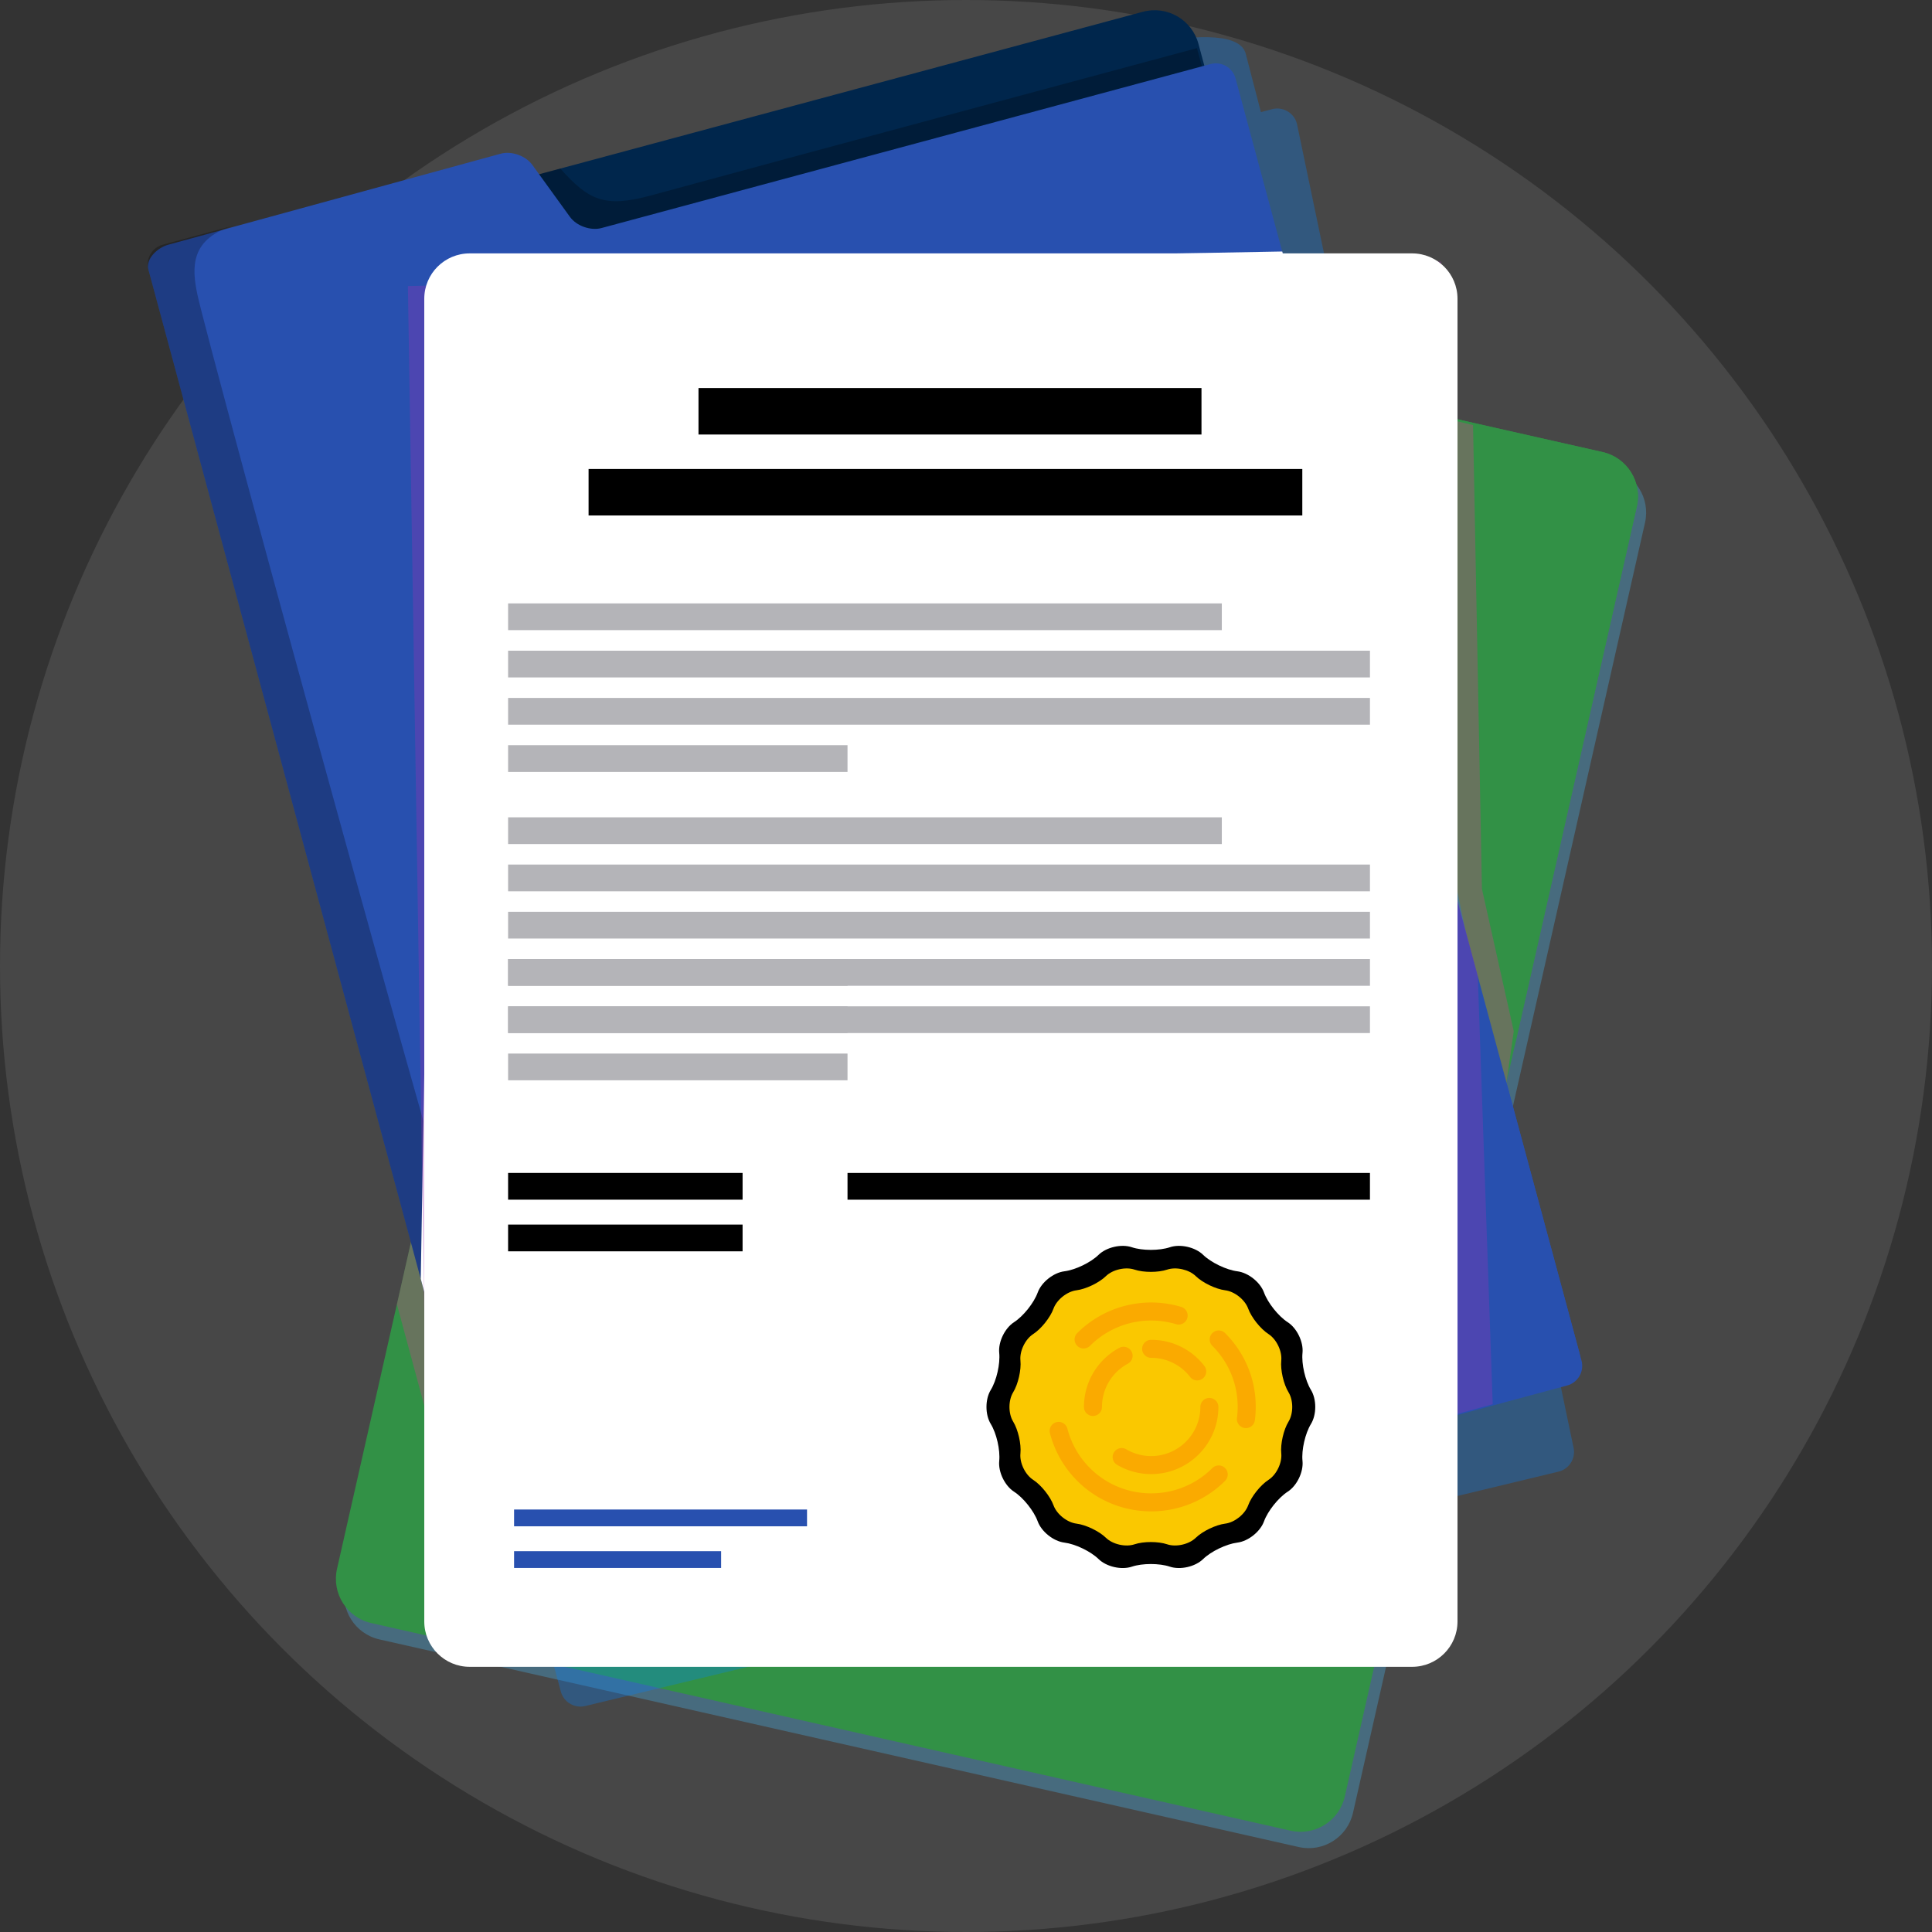
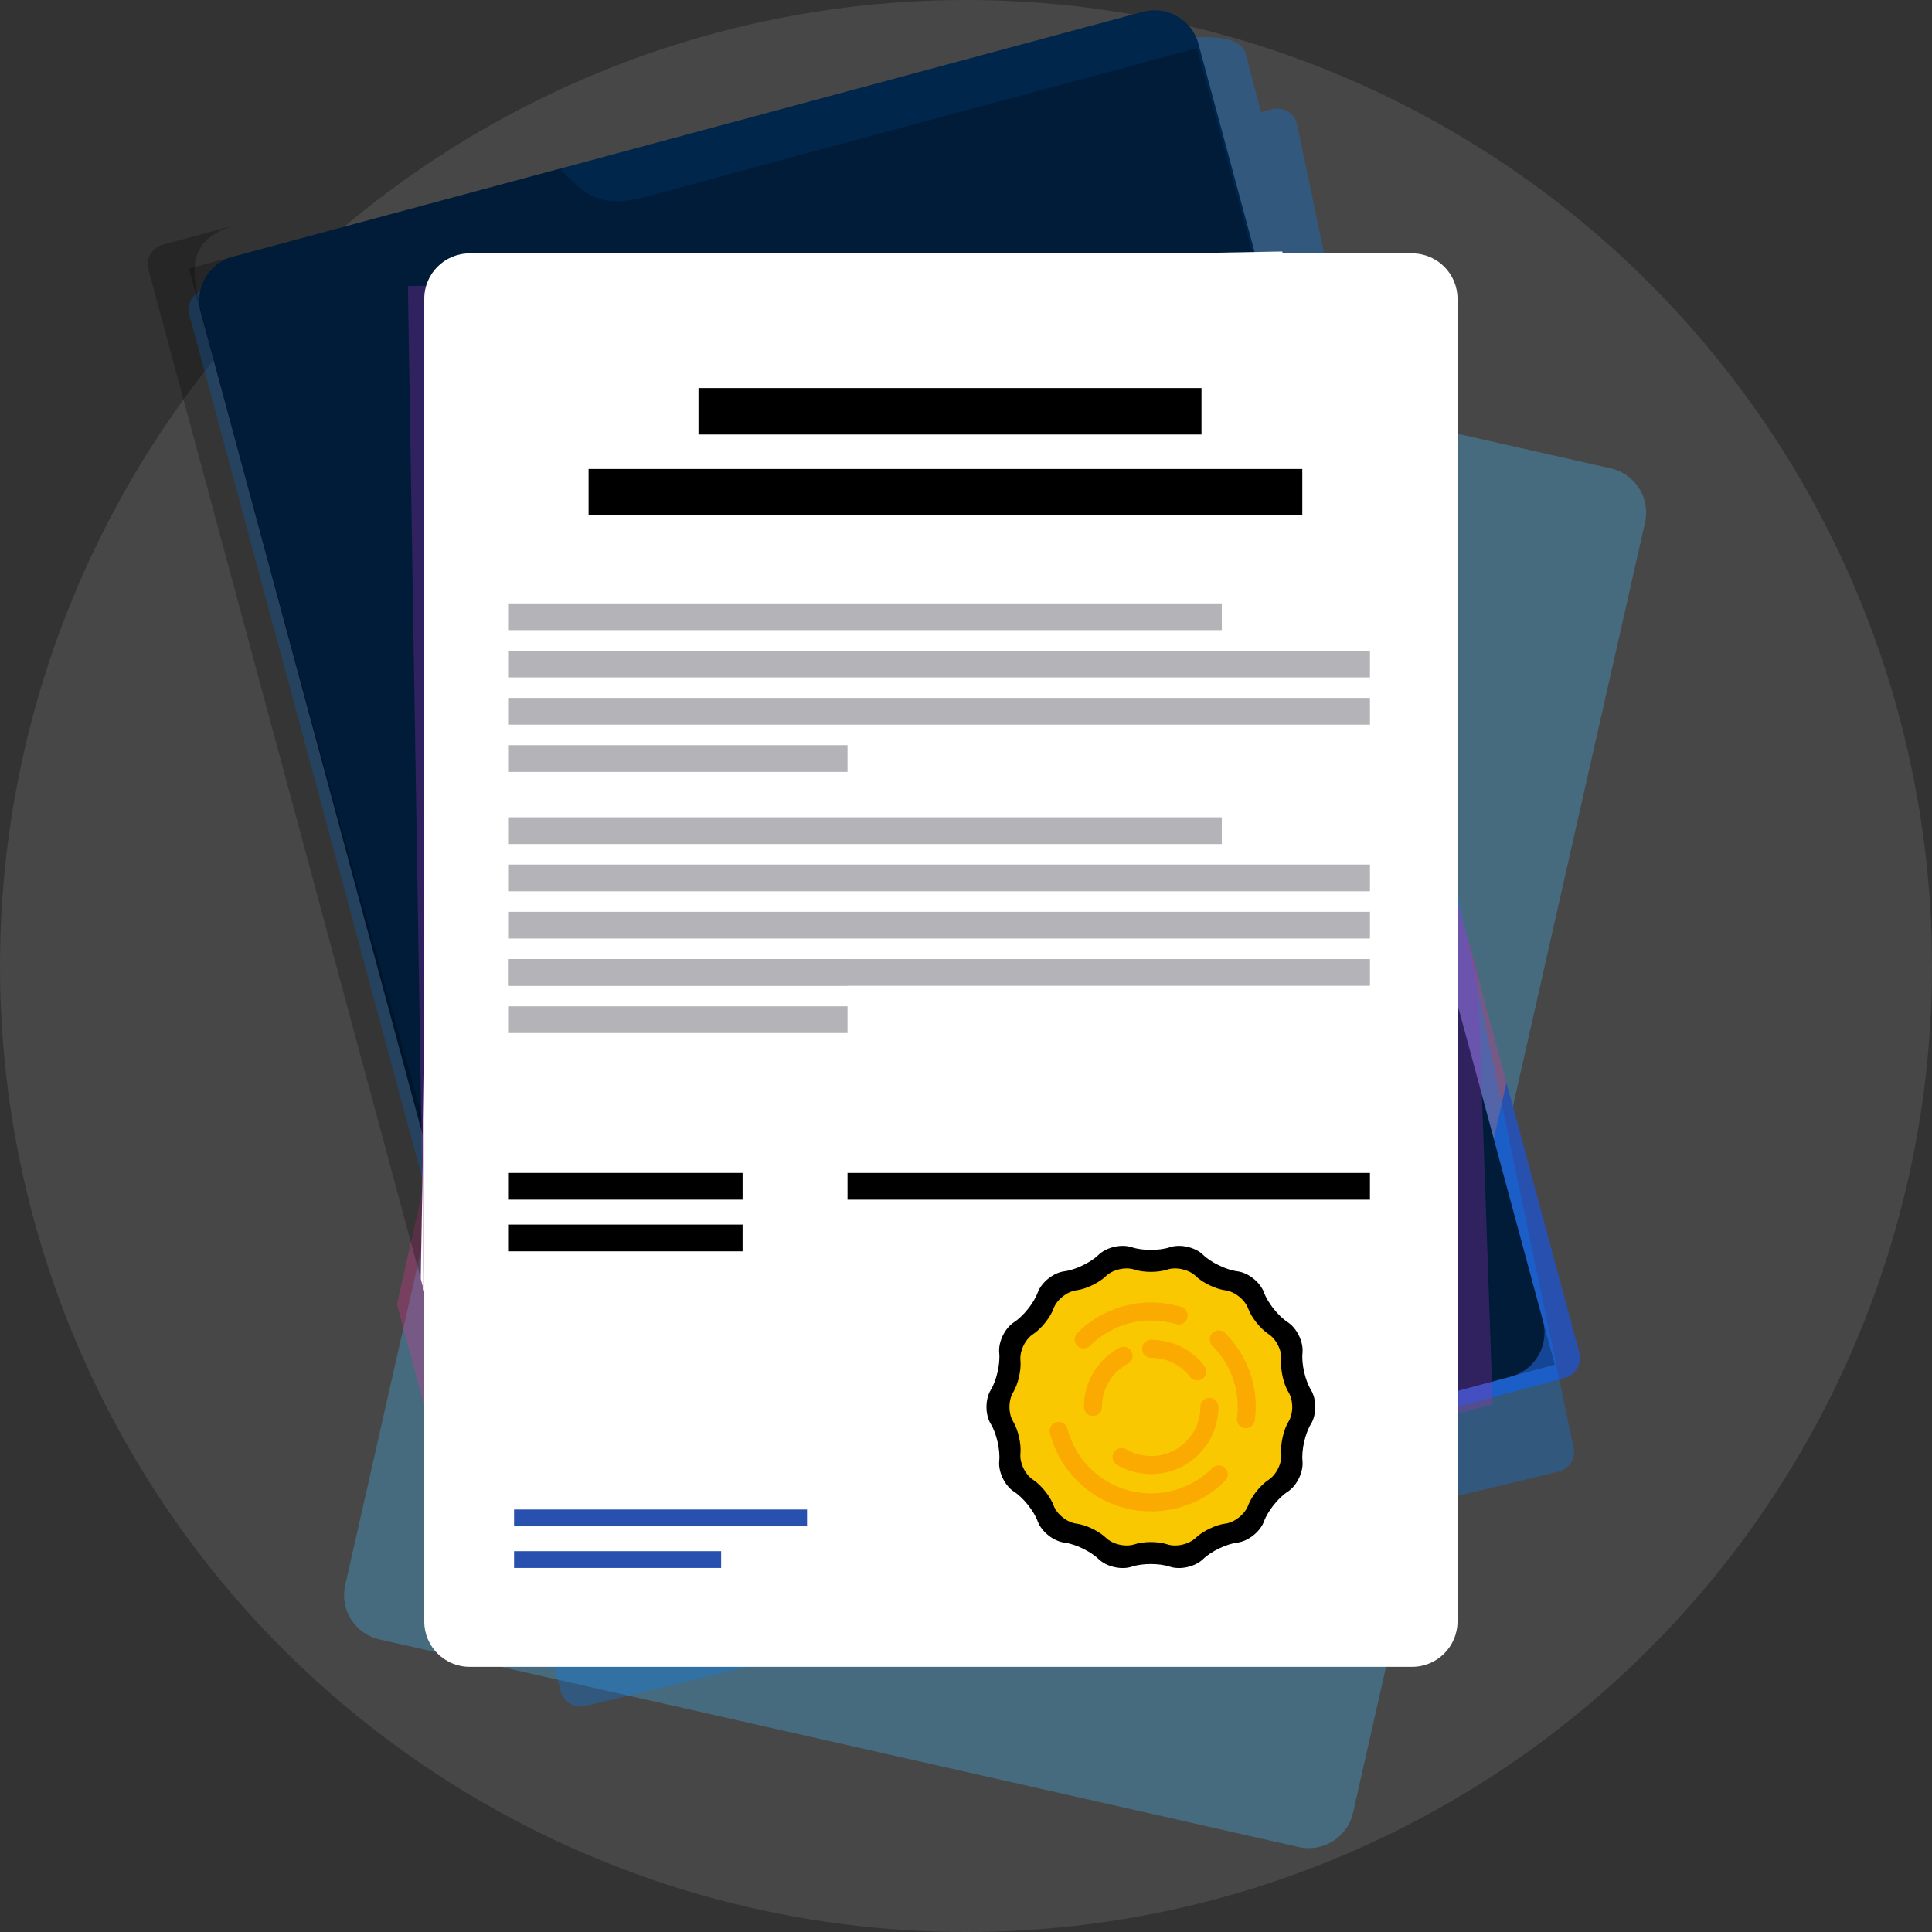
<svg xmlns="http://www.w3.org/2000/svg" width="512" height="512" fill="none">
  <rect width="100%" height="100%" fill="#333333" stroke="none" />
  <circle cx="256" cy="256" r="256" fill="#fff" fill-opacity=".1" />
  <path fill="#47BFFF" fill-opacity=".3" d="M168.871 78.182 91.482 420.091c-1.465 6.475 2.602 12.91 9.083 14.374l243.606 55.017c6.482 1.464 12.924-2.598 14.39-9.072l77.388-341.909c1.465-6.475-2.601-12.91-9.083-14.374L183.26 69.11c-6.481-1.464-12.924 2.598-14.389 9.072Z" style="mix-blend-mode:multiply" />
-   <path fill="#329146" d="M166.701 73.848 89.313 415.757c-1.465 6.475 2.601 12.91 9.083 14.374l243.606 55.017c6.481 1.464 12.924-2.598 14.389-9.072l77.389-341.909c1.465-6.475-2.601-12.91-9.083-14.374L181.091 64.776c-6.482-1.464-12.924 2.598-14.39 9.072Z" />
-   <path fill="#329146" d="M433.792 134.188c1.459-6.448-2.626-12.918-9.082-14.375l-63.4-14.323c-6.455-1.458-10.327 2.572-8.603 8.954l43.391 160.813c1.724 6.382 4.325 6.331 5.784-.117l31.91-140.952Z" />
-   <path fill="#E33095" fill-opacity=".3" d="m390.371 112.652-40.798-9.81 49.654 184.022 1.931-13.59-8.434-37.731-2.353-122.891Z" />
  <path fill="#2850AF" d="m136.384 440.078 2.74-.737-9.108-2.058c1.113 2.257 3.772 3.492 6.368 2.795Zm262.842-153.213-19.877 87.796 35.281-9.498c2.933-.791 4.708-3.756 3.941-6.596l-19.348-71.699.003-.003Z" />
  <path fill="#E33095" fill-opacity=".3" d="M349.574 102.843 169.371 62.135l-64.186 283.521 24.474 90.698c.087.328.213.634.357.929l9.109 2.058 240.228-64.68 19.877-87.796-49.653-184.022h-.003Z" />
  <path fill="#0080FF" fill-opacity=".3" d="M172.568 55.08c-2.855.77-8.952 16.764-10.681 14.369L151.9 55.648c-1.733-2.395-5.487-3.726-8.344-2.957L53.964 76.813c-2.858.77-4.563 3.732-3.793 6.587l98.459 364.895c.77 2.855 3.736 4.559 6.594 3.789l257.934-62.12c2.854-.766 4.563-3.732 3.793-6.586l-73.264-350.65c-.77-2.855-3.736-4.558-6.594-3.79l-2.942.767-3.973-15.291c-4.876-21.634-157.61 40.663-157.61 40.663v.003Z" />
  <path fill="#00264C" d="M302.85 3.127 61.698 68.033c-6.416 1.727-10.216 8.323-8.487 14.732l91.298 338.465c1.729 6.409 8.332 10.205 14.749 8.478l241.151-64.906c6.416-1.727 10.216-8.323 8.487-14.732L317.598 11.605c-1.729-6.409-8.332-10.205-14.748-8.478Z" />
  <path fill="#000" fill-opacity=".25" d="M317.201 12.756s-111.881 30.062-144.63 39.02c-12.327 3.37-16.586 1.318-24.079-7.116L50.081 71.156l97.59 361.669 264.383-71.18-94.853-348.89Z" />
-   <path fill="#2850AF" d="M159.389 60.438c-2.854.77-6.611-.561-8.341-2.956l-9.987-13.801c-1.732-2.395-5.486-3.726-8.344-2.957l-88.09 24.12c-2.858.769-6.068 3.731-5.298 6.586l98.46 364.895c.77 2.855 3.736 4.559 6.593 3.789l270.944-72.949c2.855-.766 4.563-3.732 3.793-6.586L327.425 20.761c-.77-2.855-3.736-4.558-6.594-3.79L159.389 60.439Z" />
  <path fill="#000" fill-opacity=".25" d="M134.651 372.247C127.98 358.23 54.824 90.334 52.294 77.975c-1.371-6.694-2.31-14.981 10.51-18.434l-19.681 5.3c-2.858.77-4.564 3.732-3.793 6.587l98.459 364.895c.77 2.855 3.736 4.559 6.593 3.789l8.552-2.301s-15.106-58.893-18.283-65.564Z" />
  <path fill="#A22FB6" fill-opacity=".3" d="M344.999 85.889V386.1l50.583-13.975-3.959-113.651-46.624-172.586Z" />
  <path fill="#fff" d="m339.806 66.65-223.69 4.126-4.612 268.134 26.285 97.414c.77 2.854 3.736 4.558 6.593 3.789l241.874-65.122V238.78L339.809 66.65h-.003Z" />
  <path fill="#A22FB6" fill-opacity=".3" d="M381.915 438.477 113.67 425.133l-5.571-349.32 273.816-6.499v369.163Z" />
  <path fill="#fff" d="M374.221 67.15H124.469c-6.645 0-12.032 5.381-12.032 12.02v350.535c0 6.638 5.387 12.019 12.032 12.019h249.752c6.645 0 12.032-5.381 12.032-12.019V79.169c0-6.638-5.387-12.019-12.032-12.019Z" />
  <path fill="#000" d="M345.124 124.293H155.981v12.304h189.143v-12.304Zm-26.717-21.451H185.106v12.304h133.301v-12.304Z" />
  <path fill="#B4B4B8" d="M323.794 159.912H134.651v7.085h189.143v-7.085Zm39.258 12.526H134.651v7.085h228.401v-7.085Zm0 12.523H134.651v7.085h228.401v-7.085ZM224.601 197.48h-89.95v7.086h89.95v-7.086Zm99.193 19.116H134.651v7.085h189.143v-7.085Zm39.258 12.523H134.651v7.085h228.401v-7.085Zm0 12.522H134.651v7.085h228.401v-7.085ZM224.601 254.16h-89.95v7.085h89.95v-7.085Z" />
  <path fill="#B4B4B8" d="M363.052 254.16H134.651v7.085h228.401v-7.085Zm-138.451 12.526h-89.95v7.085h89.95v-7.085Z" />
-   <path fill="#B4B4B8" d="M363.052 266.686H134.651v7.085h228.401v-7.085Zm-138.451 12.519h-89.95v7.085h89.95v-7.085Z" />
  <path fill="#000" d="M196.792 310.842h-62.141v7.085h62.141v-7.085Z" />
  <path fill="#2850AF" d="M213.871 400.037h-77.635v4.45h77.635v-4.45Zm-22.765 11.039h-54.87v4.45h54.87v-4.45Z" />
  <path fill="#000" d="M299.959 330.536c2.767.929 7.291.929 10.055 0 2.768-.934 6.739-.027 8.826 2.007 2.088 2.038 6.167 4 9.063 4.363 2.894.361 6.08 2.894 7.075 5.634.999 2.74 3.82 6.274 6.269 7.854 2.455 1.581 4.22 5.244 3.929 8.146-.295 2.9.715 7.308 2.237 9.796 1.523 2.485 1.523 6.553 0 9.038-1.522 2.488-2.532 6.896-2.237 9.793.291 2.905-1.474 6.568-3.929 8.148-2.449 1.578-5.273 5.111-6.269 7.852-.995 2.74-4.178 5.276-7.075 5.64-2.896.36-6.972 2.319-9.063 4.36-2.087 2.037-6.058 2.941-8.826 2.013-2.764-.929-7.291-.929-10.055 0-2.765.928-6.735.027-8.826-2.013-2.088-2.038-6.163-4-9.057-4.36-2.897-.361-6.079-2.897-7.078-5.64-.996-2.741-3.817-6.274-6.269-7.852-2.451-1.58-4.217-5.243-3.925-8.148.291-2.897-.713-7.305-2.235-9.793-1.525-2.485-1.525-6.553 0-9.038 1.522-2.488 2.526-6.896 2.235-9.796-.292-2.899 1.474-6.565 3.925-8.146 2.455-1.58 5.276-5.114 6.269-7.854.999-2.74 4.181-5.273 7.078-5.634 2.897-.363 6.972-2.325 9.057-4.363 2.088-2.034 6.061-2.941 8.826-2.007Z" />
  <path fill="#FAC800" d="M300.663 336.461c2.376.799 6.269.799 8.648 0 2.379-.799 5.793-.021 7.589 1.731 1.796 1.751 5.303 3.437 7.794 3.749 2.491.31 5.228 2.491 6.085 4.847.858 2.359 3.285 5.397 5.394 6.755 2.108 1.361 3.627 4.51 3.378 7.007-.253 2.497.613 6.283 1.925 8.419 1.308 2.142 1.308 5.637 0 7.776-1.312 2.14-2.178 5.929-1.925 8.426.252 2.497-1.267 5.646-3.378 7.004-2.109 1.358-4.536 4.399-5.394 6.754-.857 2.359-3.594 4.541-6.085 4.85-2.491.31-5.995 1.998-7.794 3.744-1.796 1.752-5.21 2.533-7.589 1.734-2.376-.8-6.269-.8-8.648 0-2.377.799-5.794.018-7.59-1.734-1.795-1.749-5.303-3.437-7.793-3.744-2.488-.309-5.228-2.491-6.086-4.85-.857-2.355-3.284-5.396-5.39-6.754-2.112-1.358-3.631-4.507-3.378-7.004.25-2.497-.617-6.286-1.925-8.426-1.312-2.139-1.312-5.634 0-7.776 1.308-2.139 2.175-5.925 1.925-8.419-.253-2.497 1.266-5.646 3.378-7.007 2.109-1.358 4.536-4.396 5.39-6.755.858-2.356 3.595-4.537 6.086-4.847 2.49-.312 5.998-1.998 7.793-3.749 1.796-1.752 5.213-2.53 7.59-1.731Z" />
  <path fill="#FAAA00" d="M305.072 390.648c-3.183 0-6.308-.848-9.033-2.455a2.388 2.388 0 1 1 2.427-4.114 13.052 13.052 0 0 0 6.609 1.794c7.183 0 13.031-5.838 13.031-13.014a2.39 2.39 0 0 1 2.391-2.388 2.39 2.39 0 0 1 2.392 2.388c0 9.808-7.99 17.789-17.811 17.789h-.006Zm12.203-24.824c-.713 0-1.42-.318-1.892-.925a12.962 12.962 0 0 0-10.315-5.057 2.39 2.39 0 0 1-2.391-2.389 2.39 2.39 0 0 1 2.391-2.389c5.553 0 10.688 2.518 14.093 6.911a2.388 2.388 0 0 1-1.889 3.849h.003Zm-27.625 9.425a2.39 2.39 0 0 1-2.392-2.389c0-6.553 3.592-12.56 9.37-15.67a2.39 2.39 0 0 1 3.237.971 2.382 2.382 0 0 1-.972 3.233 13.012 13.012 0 0 0-6.858 11.466 2.39 2.39 0 0 1-2.391 2.389h.006Z" />
  <path fill="#FAAA00" d="M305.065 400.524c-7.096 0-14.188-2.695-19.588-8.088a27.685 27.685 0 0 1-7.234-12.632 2.388 2.388 0 0 1 1.717-2.909 2.391 2.391 0 0 1 2.912 1.716 22.896 22.896 0 0 0 5.986 10.45c8.937 8.924 23.484 8.924 32.427-.006a2.396 2.396 0 0 1 3.381 0 2.39 2.39 0 0 1 0 3.378c-5.403 5.396-12.502 8.094-19.598 8.094l-.003-.003Zm25.122-22.063a2.393 2.393 0 0 1-2.377-2.689c.906-7.094-1.474-14.059-6.527-19.11a2.387 2.387 0 0 1 0-3.377 2.394 2.394 0 0 1 3.381 0c6.109 6.102 8.988 14.518 7.89 23.088a2.388 2.388 0 0 1-2.367 2.085v.003Zm-43.019-21.101a2.388 2.388 0 0 1-1.691-4.078 27.715 27.715 0 0 1 27.566-6.934 2.387 2.387 0 1 1-1.372 4.573 22.935 22.935 0 0 0-22.813 5.739c-.466.466-1.077.7-1.69.7Z" />
  <path fill="#000" d="M196.792 324.521h-62.141v7.086h62.141v-7.086Zm166.26-13.679H224.601v7.085h138.451v-7.085Z" />
</svg>